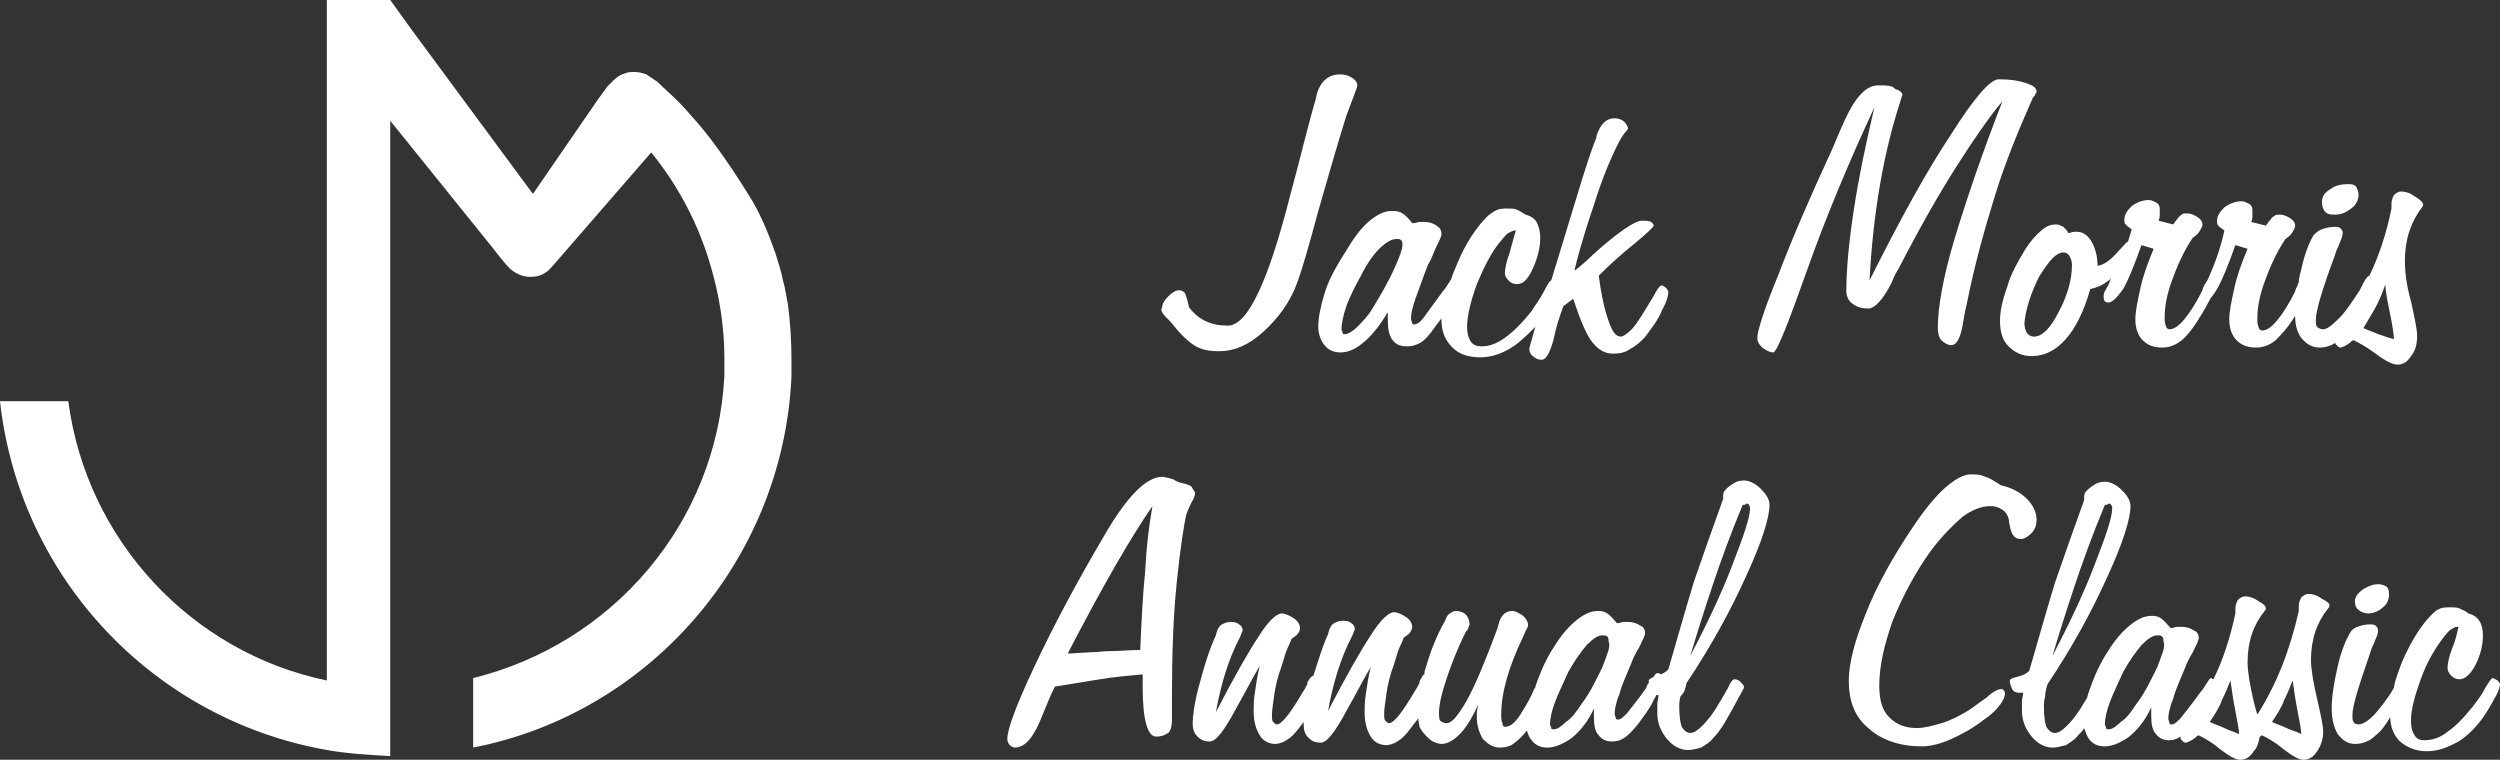
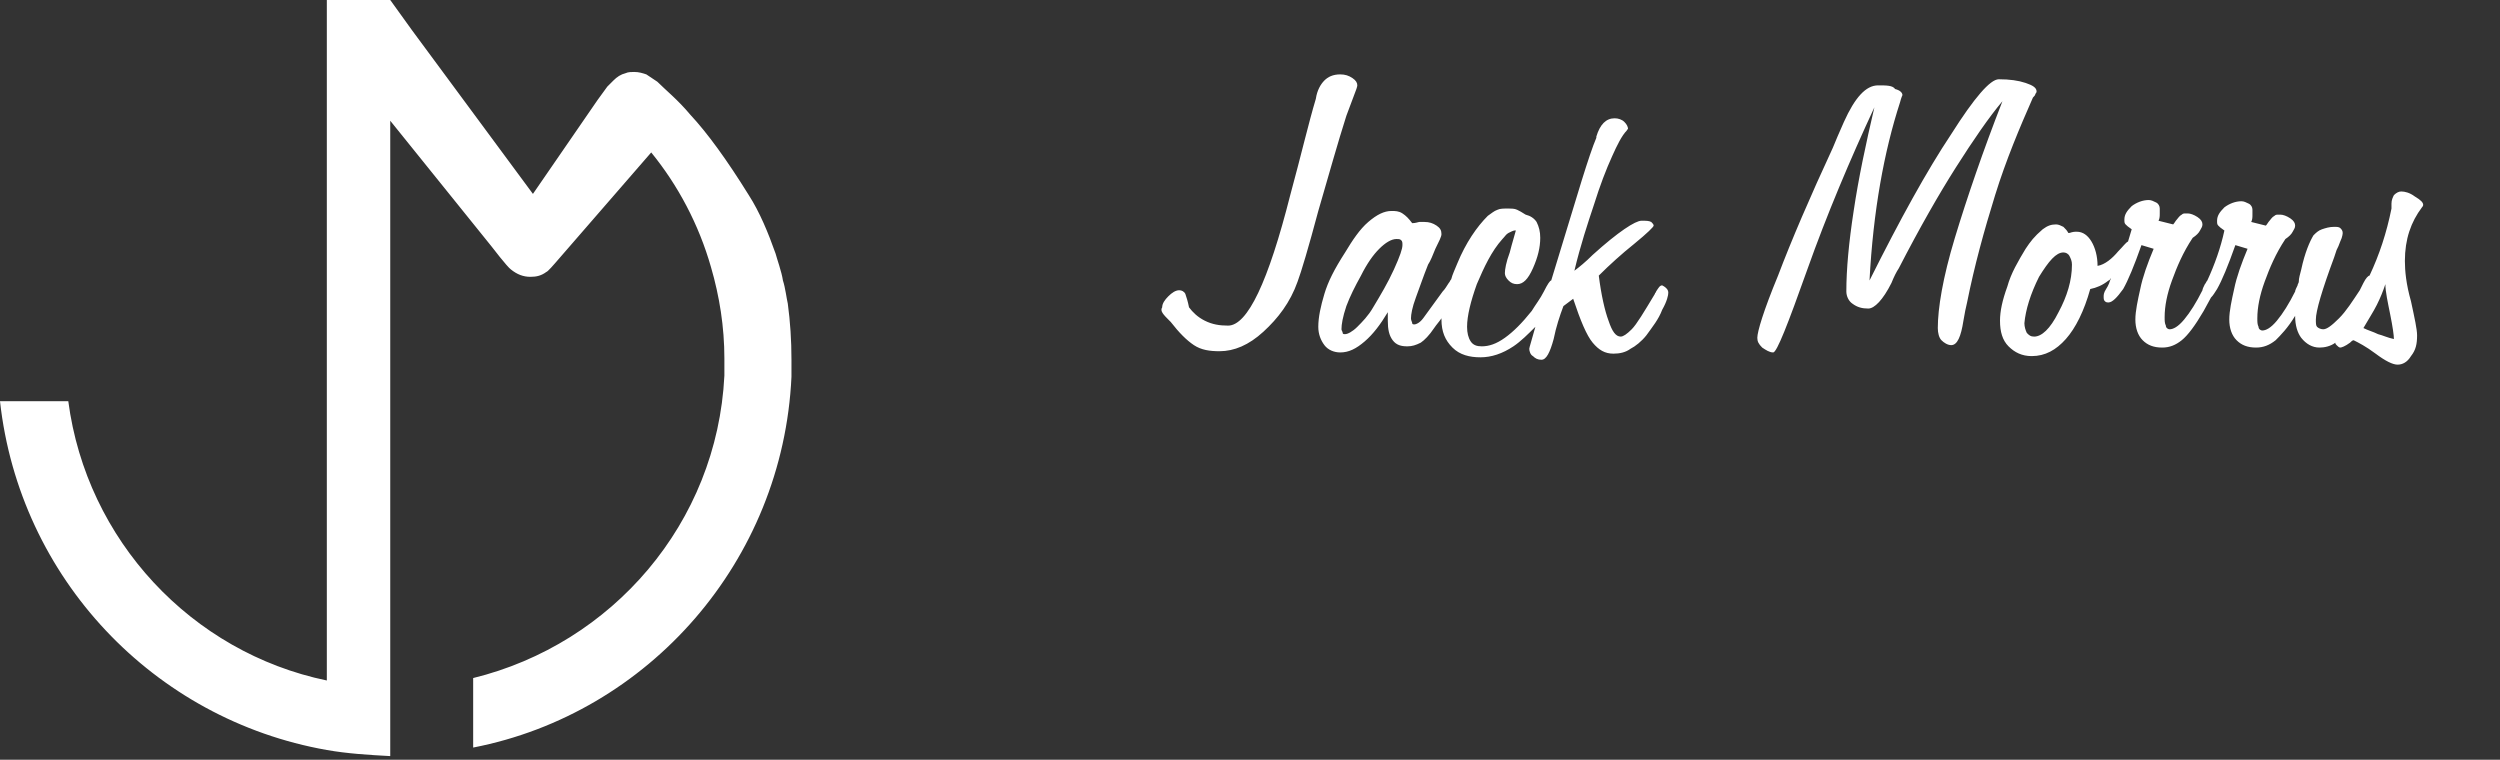
<svg xmlns="http://www.w3.org/2000/svg" version="1.1" id="Layer_1" x="0" y="0" viewBox="0 0 205 62.3" xml:space="preserve">
  <rect x="0" y="0" width="205" height="62.3" fill="#333333" stroke="none" />
  <style>.st0{fill:#fff}</style>
  <path class="st0" d="M63.6 20.8c-.6-1.7-1.3-3.4-2.2-4.8-1.8-2.9-3.4-5.1-4.8-6.6-1-1.2-2-2-2.7-2.7l-.9-.6c-.3-.1-.6-.2-1-.2-.2 0-.5 0-.7.1-.4.1-.7.3-1 .6l-.5.5-.8 1.1-5.3 7.7-9.9-13.4L32 0h-5.2v55.8C15.7 53.5 7.1 44.3 5.6 32.9H0C1.6 47.4 12.6 59 26.8 61.5c1.7.3 3.4.4 5.2.5V9.9l8.3 10.3s1.3 1.7 1.6 1.9c.5.4 1 .6 1.6.6.5 0 .9-.1 1.3-.4.1 0 .7-.7.7-.7l7.9-9.1c2.2 2.7 3.9 5.9 4.9 9.4.7 2.4 1.1 4.9 1.1 7.5v1.4c-.6 12.1-9.2 22-20.6 24.8v5.7C53.2 58.5 64.2 46 64.9 30.9v-1.4c0-1.6-.1-3.1-.3-4.6-.1-.4-.2-1.3-.4-1.9-.1-.7-.5-1.8-.6-2.2zm32.3 5.5l.1.1c.7.9 1.3 1.5 1.9 1.9.6.4 1.3.5 2.1.5 1.2 0 2.4-.5 3.6-1.6 1.2-1.1 2.2-2.4 2.8-4.1.3-.8.9-2.8 1.7-5.8.9-3.1 1.6-5.6 2.3-7.8.2-.5.4-1.1.6-1.6.2-.5.3-.8.3-.9 0-.2-.1-.4-.4-.6-.3-.2-.6-.3-1-.3-.6 0-1 .2-1.3.5-.3.3-.6.8-.7 1.5-.6 2-1.2 4.6-2.1 7.9-1.8 7.1-3.5 10.7-5.1 10.7-.7 0-1.3-.1-1.9-.4-.6-.3-1-.7-1.3-1.1-.1-.5-.2-.8-.3-1.1-.1-.2-.3-.3-.5-.3-.3 0-.6.2-.9.5s-.5.6-.5.9c-.2.3.1.6.6 1.1zm12.7-2.2c-.3 1-.5 1.9-.5 2.7 0 .6.2 1.1.5 1.5.3.4.8.6 1.3.6.7 0 1.3-.3 2-.9.7-.6 1.3-1.4 1.9-2.4v.7c0 .7.1 1.2.4 1.6.3.4.7.5 1.2.5.4 0 .7-.1 1.1-.3.3-.2.7-.6 1.1-1.2.2-.3.4-.5.6-.8v.1c0 1 .3 1.7.9 2.3s1.4.8 2.3.8c.9 0 1.8-.3 2.7-.9.6-.4 1.2-1 1.8-1.6-.3 1.1-.5 1.7-.5 1.8 0 .2.1.5.3.6.2.2.4.3.7.3.4 0 .7-.6 1-1.7.2-1 .5-1.9.8-2.7l.8-.6c.6 1.8 1.1 3 1.6 3.6.5.6 1 .9 1.7.9.5 0 1-.1 1.4-.4.4-.2.9-.6 1.3-1.1.5-.7 1-1.3 1.3-2.1.4-.7.5-1.2.5-1.4 0-.2-.1-.3-.2-.4-.1-.1-.3-.2-.3-.2-.2 0-.3.2-.5.5 0 .1-.1.1-.1.2-.9 1.5-1.5 2.5-1.9 2.9-.4.4-.7.6-.9.6-.4 0-.7-.4-1-1.3-.3-.8-.6-2.1-.8-3.7.9-.9 1.9-1.8 2.9-2.6 1.1-.9 1.6-1.4 1.6-1.5 0-.1-.1-.2-.2-.3-.2-.1-.4-.1-.8-.1-.5 0-1.9.9-4 2.8-.6.6-1.1 1-1.5 1.3.5-2.1 1.1-3.9 1.6-5.4.5-1.6 1-2.9 1.5-4 .4-.9.8-1.7 1.2-2.1 0-.1.1-.1.1-.1 0-.2-.1-.4-.3-.6-.2-.2-.5-.3-.8-.3-.7 0-1.2.5-1.5 1.5v.1c-.3.7-.7 1.9-1.2 3.5s-1.3 4.3-2.5 8.2c-.1 0-.3.3-.6.9-.3.6-.7 1.1-1 1.6-.8 1-1.5 1.7-2.2 2.2-.7.5-1.3.7-1.9.7-.4 0-.7-.1-.9-.4-.2-.3-.3-.7-.3-1.2 0-.9.3-2.1.8-3.5.6-1.4 1.2-2.7 2.1-3.7.2-.2.3-.4.5-.5.2-.1.4-.2.5-.2h.1c-.1.4-.3 1-.5 1.8-.3.8-.4 1.4-.4 1.7 0 .2.1.4.3.6.2.2.4.3.7.3.5 0 .9-.4 1.3-1.3s.6-1.7.6-2.5c0-.5-.1-.9-.3-1.3-.2-.3-.5-.5-.9-.6-.3-.2-.5-.3-.7-.4-.2-.1-.5-.1-.7-.1-.4 0-.7 0-.9.1-.3.1-.5.3-.8.5-.9.9-1.8 2.2-2.5 3.9-.2.5-.4.9-.5 1.3-.1.1-.1.2-.2.3-.2.3-.3.5-.5.7-.8 1.1-1.3 1.8-1.6 2.2-.3.4-.6.5-.7.5-.1 0-.2 0-.2-.1s-.1-.2-.1-.4c0-.3.1-.9.4-1.7.3-.8.6-1.7 1-2.7.2-.3.4-.8.6-1.3.3-.6.5-1 .5-1.2 0-.3-.1-.5-.4-.7-.3-.2-.6-.3-1-.3h-.4c-.1 0-.3.1-.6.1-.3-.4-.5-.6-.8-.8-.3-.2-.6-.2-.9-.2-.6 0-1.2.3-1.9.9-.7.6-1.3 1.5-1.9 2.5-.9 1.4-1.4 2.4-1.7 3.4zm3-1.5c.5-1 1-1.7 1.5-2.2.5-.5 1-.8 1.4-.8.2 0 .3 0 .4.1.1.1.1.2.1.4 0 .3-.2.9-.7 2-.5 1.1-1.1 2.1-1.7 3.1-.4.7-.9 1.2-1.3 1.6-.4.4-.8.6-1 .6-.1 0-.2 0-.2-.1s-.1-.2-.1-.3c0-.4.1-1 .4-1.9.3-.8.7-1.6 1.2-2.5zm39.8 1.3c0 .4.2.8.5 1 .4.3.8.4 1.3.4s1.2-.7 1.9-2.1c.2-.5.4-.9.6-1.2 1.7-3.3 3.3-6.1 4.7-8.3 1.4-2.2 2.7-4.1 3.8-5.4-1.6 4.1-2.9 7.9-3.9 11.2s-1.4 5.8-1.4 7.4c0 .4.1.8.3 1 .2.2.5.4.8.4.5 0 .8-.7 1-2 .1-.6.2-1.1.3-1.5.6-3 1.4-5.9 2.3-8.8.9-2.9 2-5.5 3.1-8 .1-.1.2-.2.2-.3.1-.1.1-.2.1-.2 0-.3-.3-.5-.9-.7-.6-.2-1.3-.3-2.2-.3-.7 0-2 1.5-3.9 4.5-2 3-4.2 7-6.7 12 .3-5.7 1.2-10.6 2.5-14.6.1-.4.2-.6.2-.6 0-.2-.2-.4-.6-.5-.2-.3-.7-.3-1.4-.3-1 0-1.9 1-2.8 3-.4.9-.7 1.6-.9 2.1-1.9 4.1-3.4 7.6-4.5 10.5-1.2 2.9-1.7 4.6-1.7 5.1 0 .3.1.5.4.8.3.2.6.4.9.4.3 0 1.2-2.3 2.8-6.8 1.6-4.5 3.5-9 5.5-13.3-.7 3-1.3 5.8-1.7 8.5-.4 2.6-.6 4.8-.6 6.6zm14.7-3.5c-.6 1-1.2 2-1.5 3.1-.4 1.1-.6 2-.6 2.8 0 .9.2 1.6.7 2.1.5.5 1.1.8 1.9.8 1.1 0 2-.5 2.8-1.4.8-.9 1.5-2.3 2-4.1.5-.1 1-.3 1.5-.7.1 0 .1-.1.2-.2-.1.3-.2.6-.4.9-.2.3-.2.5-.2.6 0 .2 0 .3.1.4.1.1.2.1.3.1.3 0 .7-.4 1.2-1.1.4-.7.9-1.9 1.5-3.6l1 .3c-.5 1.2-.9 2.3-1.1 3.3-.2.9-.4 1.8-.4 2.5s.2 1.3.6 1.7c.4.4.9.6 1.6.6.6 0 1.1-.2 1.6-.6.5-.4 1.1-1.2 1.8-2.4.2-.4.4-.7.6-1.1.2-.2.3-.4.5-.7.4-.7.9-1.9 1.5-3.6l1 .3c-.5 1.2-.9 2.3-1.1 3.3-.2.9-.4 1.8-.4 2.5s.2 1.3.6 1.7c.4.4.9.6 1.6.6.6 0 1.1-.2 1.6-.6.4-.4 1-1 1.6-2 0 .8.2 1.4.5 1.8.4.5.9.8 1.5.8.4 0 .9-.1 1.3-.4 0 .1 0 .1.1.2s.2.2.3.2c.1 0 .4-.1.8-.4.1-.1.2-.2.3-.2.4.2 1 .5 1.8 1.1.8.6 1.4.9 1.8.9.4 0 .8-.2 1.1-.7.4-.5.5-1 .5-1.7 0-.5-.2-1.4-.5-2.8-.4-1.4-.5-2.5-.5-3.3 0-1.8.5-3.2 1.4-4.4.1-.1.1-.2.1-.2 0-.2-.2-.4-.7-.7-.4-.3-.8-.4-1.1-.4-.2 0-.4.1-.6.3-.1.2-.2.4-.2.7v.4c-.4 2-1 3.8-1.8 5.5-.1 0-.3.2-.5.6l-.3.6c-.6.9-1.1 1.7-1.7 2.3-.6.6-1 .9-1.3.9-.2 0-.4-.1-.5-.2-.1-.1-.1-.3-.1-.6 0-.7.5-2.4 1.5-5.1l.2-.6c.1-.2.2-.4.3-.7.2-.4.2-.7.2-.7 0-.2-.1-.3-.2-.4-.1-.1-.3-.1-.5-.1-.4 0-.7.1-1 .2-.3.1-.5.3-.7.5-.3.5-.7 1.4-1 2.8-.1.4-.2.7-.2 1 0 .1-.1.2-.1.3-.1.2-.2.4-.2.5-.5 1-1 1.8-1.5 2.4-.5.6-.9.8-1.2.8-.1 0-.3-.1-.3-.3-.1-.2-.1-.4-.1-.7 0-.9.2-1.9.6-3 .4-1.1.9-2.3 1.7-3.5.3-.2.5-.4.6-.6.1-.2.2-.3.2-.5s-.1-.4-.4-.6c-.3-.2-.6-.3-.8-.3h-.2c-.1 0-.2 0-.3.1-.2.1-.3.3-.4.4-.1.1-.2.3-.3.4l-1.2-.3c.1-.2.1-.4.1-.6v-.4c0-.2-.1-.4-.3-.5-.2-.1-.4-.2-.6-.2-.5 0-1 .2-1.4.5-.4.4-.6.7-.6 1.1 0 .2 0 .3.1.4.1.1.2.2.5.4-.3 1.4-.8 2.8-1.4 4.1-.1.1-.1.2-.2.3-.1.2-.2.4-.2.5-.5 1-1 1.8-1.5 2.4-.5.6-.9.8-1.2.8-.1 0-.3-.1-.3-.3-.1-.2-.1-.4-.1-.7 0-.9.2-1.9.6-3 .4-1.1.9-2.3 1.7-3.5.3-.2.5-.4.6-.6.1-.2.2-.3.2-.5s-.1-.4-.4-.6c-.3-.2-.6-.3-.8-.3h-.2c-.1 0-.2 0-.3.1-.2.1-.3.3-.4.4-.1.1-.2.3-.3.4l-1.2-.3c.1-.2.1-.4.1-.6v-.4c0-.2-.1-.4-.3-.5-.2-.1-.4-.2-.6-.2-.5 0-1 .2-1.4.5-.4.4-.6.7-.6 1.1 0 .2 0 .3.1.4.1.1.2.2.5.4-.1.3-.2.7-.3 1-.2.1-.4.4-.8.8-.5.6-1.1 1.1-1.7 1.2 0-.8-.2-1.5-.5-2s-.7-.8-1.2-.8c-.2 0-.3 0-.6.1h-.1c-.1-.2-.2-.3-.4-.5-.2-.1-.4-.2-.6-.2-.4 0-.7.1-1.1.4-.7.6-1 1-1.4 1.6zm29.9 5.4c.2 1 .3 1.7.3 2-.5-.1-.9-.3-1.3-.4-.4-.2-.8-.3-1.2-.5.4-.7.8-1.3 1.1-1.9.3-.6.5-1.1.7-1.7 0 .6.2 1.5.4 2.5zm-28.8-3.1c.8-1.3 1.4-2 2-2 .2 0 .4.1.5.3.1.2.2.4.2.7 0 1.3-.4 2.6-1.1 3.9-.7 1.4-1.4 2-2 2-.3 0-.4-.1-.6-.3-.1-.2-.2-.5-.2-.8.1-1.1.5-2.4 1.2-3.8z" />
-   <path class="st0" d="M191.5 17.6c.5 0 .9-.2 1.3-.5s.6-.7.6-1.1c0-.3-.1-.5-.2-.7-.2-.2-.4-.2-.7-.2-.5 0-1 .1-1.4.4-.5.3-.7.6-.7 1.1 0 .3.1.6.3.8s.5.2.8.2zM97.7 39.9c-.1-.1-.4-.2-.8-.3-.1 0-.4-.1-.7-.3-.4-.1-.7-.2-.9-.2-1.3 0-2.9 1.6-4.8 4.9-2.3 3.9-4.2 7.5-5.7 10.7-1.5 3.2-2.2 5.1-2.2 5.9 0 .2.1.4.2.5.1.1.3.2.4.2.9 0 1.6-.9 2.3-2.7.4-1 .7-1.7 1-2.3 1.2-.2 2.5-.4 3.7-.6 1.2-.2 2.4-.3 3.5-.4v1.1c0 2.6.4 4 1.1 4 .4 0 .7-.1 1-.3.2-.2.3-.6.3-1V57c0-3.3.1-6.4.4-9.3.3-2.9.6-4.8.8-5.6.1-.2.2-.5.4-.9.2-.3.3-.6.3-.8-.1-.2-.2-.3-.3-.5zm-3.8 7c-.2 1.9-.3 4.1-.4 6.4-.9 0-1.8.1-2.8.1-1 .1-2 .1-3.1.2v-.1c2.8-5.4 5.1-9.4 6.9-12-.3 1.7-.5 3.4-.6 5.4zm44.4 9.1c2-3 3.6-5.9 4.9-8.8 1.3-2.8 1.9-4.8 1.9-5.8 0-.4-.2-.8-.7-1.3-.5-.5-1-.7-1.4-.7-.4 0-.7.1-1.1.4-.4.3-.6.5-.6.8v.3c-.8 2.2-1.6 4.5-2.4 6.8-.7 2.3-1.4 4.8-2.1 7.2-.2.2-.4.3-.6.4-.1-.1-.2-.1-.3-.1-.1 0-.2.1-.3.3-.2.1-.4.2-.4.3v.2c-.1.1-.2.3-.2.4-.7 1-1.3 1.7-1.6 2.1-.3.3-.5.5-.7.5-.1 0-.2 0-.2-.1s-.1-.2-.1-.4c0-.3.1-.9.4-1.6.2-.8.6-1.6 1-2.6.1-.3.3-.7.6-1.2.3-.6.5-1 .5-1.2 0-.2-.1-.5-.4-.6-.3-.2-.6-.3-1-.3h-.4c-.1 0-.3.1-.5.1-.3-.3-.5-.6-.8-.8-.3-.2-.5-.2-.8-.2-.6 0-1.2.3-1.9.9-.7.6-1.3 1.4-1.9 2.4-.6 1-1 2-1.3 2.9 0 .1 0 .1-.1.2-.4 1-.9 1.7-1.2 2.2-.4.6-.8.9-1.2.9-.1 0-.2-.1-.2-.3-.1-.2-.1-.4-.1-.7 0-1.8.6-3.9 1.8-6.4.2-.5.4-.8.4-.9 0-.3-.1-.5-.4-.8-.3-.2-.6-.4-.9-.4s-.6.1-.8.4c-.2.2-.3.6-.4 1-1 2.7-1.8 4.6-2.5 5.9-.7 1.2-1.2 1.9-1.7 1.9-.2 0-.4-.1-.5-.2-.1-.1-.1-.4-.1-.7 0-.6.2-1.5.6-2.7.4-1.2.9-2.5 1.6-3.9.1-.1.2-.2.2-.3 0-.1.1-.2.1-.3 0-.3-.1-.6-.3-.8-.2-.2-.5-.3-.8-.3-.2 0-.4.1-.5.2-.2.1-.3.3-.4.6-.7 1.2-1.2 2.5-1.6 3.9-.1.2-.1.4-.1.5-.1 0-.2.2-.3.4-.1.1-.1.2-.1.3-.1.2-.2.4-.4.7-1 1.7-1.7 2.6-2.1 2.6-.1 0-.2-.1-.3-.2-.1-.1-.1-.3-.1-.6 0-.4.1-.9.2-1.7.1-.7.3-1.5.6-2.3.2-.6.3-1.1.5-1.5.2-.4.3-.7.3-.7s.1-.1.4-.3c.2-.2.3-.4.3-.6 0-.3-.2-.6-.5-.8-.3-.2-.7-.4-1-.4-.4 0-1.1.6-1.9 1.9-.8 1.2-2 3.3-3.5 6.2.4-2.2 1-4.3 2-6.2.1-.3.2-.5.2-.5 0-.2-.1-.4-.3-.5-.2-.2-.5-.2-.7-.2-.3 0-.5.1-.7.2-.2.1-.4.4-.5.9-.5 1.1-.8 2.2-1.2 3.4-.1 0-.3.2-.4.4-.1.1-.1.2-.1.3-.1.2-.2.4-.4.7-1 1.7-1.7 2.6-2.1 2.6-.1 0-.2-.1-.3-.2-.1-.1-.1-.3-.1-.6 0-.4.1-.9.2-1.7.1-.7.3-1.5.6-2.3.2-.6.3-1.1.5-1.5.2-.4.3-.7.3-.7s.1-.1.4-.3c.2-.2.3-.4.3-.6 0-.3-.2-.6-.5-.8-.3-.2-.7-.4-1-.4-.4 0-1.1.6-1.9 1.9-.8 1.2-2 3.3-3.5 6.2.4-2.2 1-4.3 2-6.2.1-.3.2-.5.2-.5 0-.2-.1-.4-.3-.5-.2-.2-.5-.2-.7-.2-.3 0-.5.1-.7.2-.2.1-.4.4-.5.9-.6 1.3-1 2.7-1.4 4.2-.4 1.5-.5 2.5-.5 3s.1.8.4 1.1c.3.3.6.4 1 .4.5 0 1.2-.9 2.1-2.6.8-1.4 1.4-2.6 2-3.6-.2.8-.3 1.5-.4 2.2-.1.6-.1 1.1-.1 1.5 0 .9.2 1.5.5 2s.8.7 1.3.7c.2 0 .5-.1.7-.2.2-.1.5-.3.7-.5.3-.3.6-.7.9-1.1v.2c0 .5.1.8.4 1.1s.6.4 1 .4c.5 0 1.2-.9 2.1-2.6.8-1.4 1.4-2.6 2-3.6-.2.8-.3 1.5-.4 2.2-.1.6-.1 1.1-.1 1.5 0 .9.2 1.5.5 2s.8.7 1.3.7c.2 0 .5-.1.7-.2.2-.1.5-.3.7-.5.4-.4.8-1 1.2-1.5 0 .3.1.5.1.7.1.2.3.5.5.7.2.2.4.4.6.5.2.1.5.2.7.2.5 0 1-.3 1.5-.8s1-1.3 1.5-2.4c0 .2-.1.4-.1.6v.4c0 .7.2 1.3.5 1.8.4.4.8.7 1.4.7.4 0 .9-.1 1.2-.4.3-.2.7-.6 1-1 .1.3.2.6.4.8.3.4.7.6 1.3.6.6 0 1.3-.3 2-.8.7-.6 1.3-1.3 1.8-2.4v.7c0 .7.1 1.2.4 1.5.3.4.7.5 1.1.5.4 0 .7-.1 1-.3.3-.2.7-.6 1.1-1.1.5-.7 1-1.3 1.3-2 .1-.2.2-.3.2-.4h.2c0 .2-.1.5-.1.7v.8c0 .8.3 1.5.8 2.1.5.6 1.1.9 1.7.9.4 0 .7-.1 1.1-.2.3-.2.7-.4 1-.8.3-.3.6-.7.9-1.2.3-.5.8-1.4 1.5-2.7 0-.1.1-.1.1-.2v-.1c0-.1-.1-.2-.3-.4-.2-.2-.4-.2-.5-.2-.1 0-.3.2-.5.7-.3.5-.5.9-.7 1.2-.5.9-1 1.5-1.4 1.9-.4.4-.7.6-1 .6-.3 0-.5-.2-.7-.5-.1-.3-.2-.8-.2-1.6 0-.3 0-.5.1-.9.4-.4.4-.7.5-1.1zm2.1-7.9c.7-2.1 1.5-4.3 2.5-6.7h.1c.1 0 .2-.1.2-.1.1 0 .2 0 .2.1.1.1.1.2.1.3 0 .7-.5 2.2-1.4 4.5-.9 2.4-2.1 4.9-3.5 7.6.5-1.7 1.1-3.6 1.8-5.7zm-9 6.6c-.5 1-1 2.1-1.7 3-.4.6-.8 1.2-1.3 1.5-.4.4-.7.6-1 .6-.1 0-.2 0-.2-.1s-.1-.2-.1-.3c0-.4.1-1 .4-1.8.3-.8.7-1.6 1.1-2.5.5-.9 1-1.6 1.5-2.2.5-.5.9-.8 1.3-.8.2 0 .3 0 .4.1.1.1.1.2.1.4.2.4-.1 1-.5 2.1zm26.9-9.5c.9-1.2 1.8-2.1 2.6-2.8.8-.6 1.6-.9 2.3-.9.4 0 .7.1 1 .3.3.2.4.4.5.7.1.7.2 1.2.4 1.4.1.2.4.3.6.3.3 0 .6-.2.9-.5.3-.3.4-.7.4-1.1 0-.6-.3-1.2-.8-1.7s-1.2-.9-2.1-1.1c-.5-.3-.9-.6-1.3-.7-.4-.2-.8-.2-1.2-.2-.6 0-1.3.4-2.1 1.1-.8.7-1.7 1.8-2.7 3.3-1.6 2.4-2.9 4.7-3.8 7-.9 2.2-1.4 4.1-1.4 5.5 0 1.7.5 3 1.6 3.9 1.1 1 2.6 1.5 4.4 1.5.7 0 1.5-.2 2.4-.6.9-.4 1.8-.9 2.7-1.6.6-.4 1-.8 1.3-1.2.3-.4.4-.7.4-.9 0-.1 0-.2-.1-.3-.1-.1-.1-.1-.2-.1-.2 0-.7.2-1.2.7-.6.4-1.1.8-1.4 1-.8.5-1.6.9-2.3 1.1-.7.2-1.4.4-2 .4-1 0-1.7-.3-2.3-.9-.6-.6-.8-1.5-.8-2.6 0-1.6.4-3.3 1.1-5.3.9-2.2 1.9-4 3.1-5.7zm32.1 3.9c-.4-.3-.8-.4-1.1-.4-.2 0-.4.1-.6.3-.1.2-.2.4-.2.7v.4c-.7 3.1-1.8 6-3.4 8.5-.1-.3-.2-.7-.3-1.1-.3-1.3-.5-2.4-.5-3.2 0-1.7.5-3.1 1.4-4.2.1-.1.1-.2.1-.2 0-.2-.2-.4-.6-.6-.4-.3-.8-.4-1.1-.4-.2 0-.4.1-.6.3-.1.2-.2.4-.2.7v.4c-.4 1.9-1 3.8-1.8 5.4-.1 0-.1-.1-.2-.1s-.2.2-.4.5-.3.5-.5.7c-.7 1-1.3 1.7-1.6 2.1-.3.3-.5.5-.7.5-.1 0-.2 0-.2-.1s-.1-.2-.1-.4c0-.3.1-.9.4-1.6.2-.8.6-1.6 1-2.6.1-.3.3-.7.6-1.2.3-.6.5-1 .5-1.2 0-.2-.1-.5-.4-.6-.3-.2-.6-.3-1-.3h-.4c-.1 0-.3.1-.5.1-.3-.3-.5-.6-.8-.8-.3-.2-.5-.2-.8-.2-.6 0-1.2.3-1.9.9-.7.6-1.3 1.4-1.9 2.4-.6 1-1 2-1.3 2.9-.1.2-.1.4-.2.6-.1.1-.1.2-.2.3-.5.9-1 1.5-1.4 1.9-.4.4-.7.6-1 .6-.3 0-.5-.2-.7-.5-.1-.3-.2-.8-.2-1.6 0-.3 0-.5.1-.9 0-.3.1-.7.2-1 2-3 3.6-5.9 4.9-8.8 1.3-2.8 1.9-4.8 1.9-5.8 0-.4-.2-.8-.7-1.3-.5-.5-1-.7-1.4-.7-.4 0-.7.1-1.1.4-.4.3-.6.5-.6.8v.3c-.8 2.2-1.6 4.5-2.4 6.8-.7 2.3-1.4 4.8-2.1 7.2-.3.3-.6.4-1 .5-.4.1-.6.2-.6.3 0 .2.1.5.2.7.1.2.3.3.5.3h.4c0 .2-.1.5-.1.7v.8c0 .8.3 1.5.8 2.1s1.1.9 1.7.9c.4 0 .7-.1 1.1-.2.3-.2.7-.4 1-.8.2-.2.4-.4.5-.6.1.3.2.6.4.9.3.4.7.6 1.3.6.6 0 1.3-.3 2-.8.7-.6 1.3-1.3 1.8-2.4v.7c0 .7.1 1.2.4 1.5.3.4.7.5 1.1.5.3 0 .6-.1.9-.3 0 .1 0 .2.1.3.1.1.2.2.3.2.1 0 .4-.1.8-.4.1-.1.2-.2.3-.2.4.2 1 .5 1.7 1.1.8.6 1.3.9 1.7.9.4 0 .8-.2 1.1-.7.3-.3.4-.7.5-1.2.1 0 .1-.1.2-.1.4.2 1 .5 1.7 1.1.8.6 1.3.9 1.7.9.4 0 .8-.2 1.1-.7.3-.4.5-1 .5-1.6 0-.5-.2-1.4-.5-2.7-.3-1.3-.5-2.4-.5-3.2 0-1.7.5-3.1 1.4-4.2.1-.1.1-.2.1-.2.1-.2-.2-.4-.6-.6zm-20.3-1c.7-2.1 1.5-4.3 2.5-6.7h.1c.1 0 .2-.1.2-.1.1 0 .2 0 .2.1.1.1.1.2.1.3 0 .7-.5 2.2-1.4 4.5-.9 2.4-2.1 4.9-3.5 7.6.5-1.7 1.1-3.6 1.8-5.7zm6.8 6.6c-.5 1-1 2.1-1.7 3-.4.6-.8 1.2-1.3 1.5-.4.4-.7.6-1 .6-.1 0-.2 0-.2-.1s-.1-.2-.1-.3c0-.4.1-1 .4-1.8.3-.8.7-1.6 1.1-2.5.5-.9 1-1.6 1.5-2.2.5-.5.9-.8 1.3-.8.2 0 .3 0 .4.1.1.1.1.2.1.4.2.4-.1 1-.5 2.1zm5.5 5c-.4-.2-.8-.3-1.2-.5.4-.6.8-1.2 1-1.8.3-.6.5-1.1.7-1.6.1.7.2 1.5.4 2.5s.3 1.6.3 1.9c-.4-.2-.8-.3-1.2-.5zm5.1 0c-.4-.2-.8-.3-1.2-.5.4-.6.8-1.2 1-1.8.3-.6.5-1.1.7-1.6.1.7.2 1.5.4 2.5s.3 1.6.3 1.9c-.3-.2-.8-.3-1.2-.5zm6.3-11.4c-.4.3-.7.6-.7 1 0 .3.1.6.3.7.2.2.5.3.8.3.4 0 .9-.2 1.2-.5.4-.3.5-.7.5-1.1 0-.3-.1-.5-.2-.6-.2-.1-.4-.2-.7-.2-.3 0-.7.1-1.2.4zm11 7.5c-.2-.1-.3-.2-.4-.2-.1 0-.3.3-.6.8-.3.6-.7 1.1-1 1.5-.8 1-1.5 1.7-2.1 2.1-.6.5-1.3.7-1.9.7-.4 0-.6-.1-.8-.4-.2-.3-.3-.7-.3-1.2 0-.9.3-2 .8-3.4s1.2-2.6 2-3.6c.2-.2.3-.4.5-.5.2-.1.3-.2.5-.2h.1c-.1.4-.2 1-.5 1.7-.3.8-.4 1.3-.4 1.7 0 .2.1.4.3.6.2.2.4.3.7.3.4 0 .9-.4 1.3-1.2.4-.8.6-1.6.6-2.4 0-.5-.1-.9-.3-1.2-.2-.3-.5-.5-.9-.6-.2-.2-.5-.3-.7-.4-.2-.1-.5-.1-.7-.1-.3 0-.7 0-.9.1-.3.1-.5.3-.7.5-.9.9-1.7 2.2-2.4 3.8-.3.8-.6 1.5-.7 2.2-.5.9-1.1 1.6-1.6 2.2-.6.6-1 .8-1.3.8-.2 0-.4-.1-.4-.2-.1-.1-.1-.3-.1-.6 0-.7.5-2.3 1.4-4.9l.2-.6c.1-.2.2-.4.3-.7.2-.4.2-.6.2-.7 0-.2-.1-.3-.2-.4-.1-.1-.3-.1-.5-.1-.4 0-.7.1-1 .2-.3.1-.5.3-.6.5-.3.5-.7 1.4-1 2.7-.3 1.3-.5 2.5-.5 3.5 0 .9.2 1.6.5 2.1.4.5.8.8 1.4.8s1.2-.2 1.7-.7c.4-.3.8-.8 1.2-1.5 0 .8.3 1.5.8 2 .6.5 1.3.8 2.2.8.9 0 1.7-.3 2.6-.8.8-.5 1.6-1.3 2.3-2.4.3-.5.6-1 .8-1.4.2-.4.3-.7.3-.9 0-.1-.1-.2-.2-.3z" />
</svg>